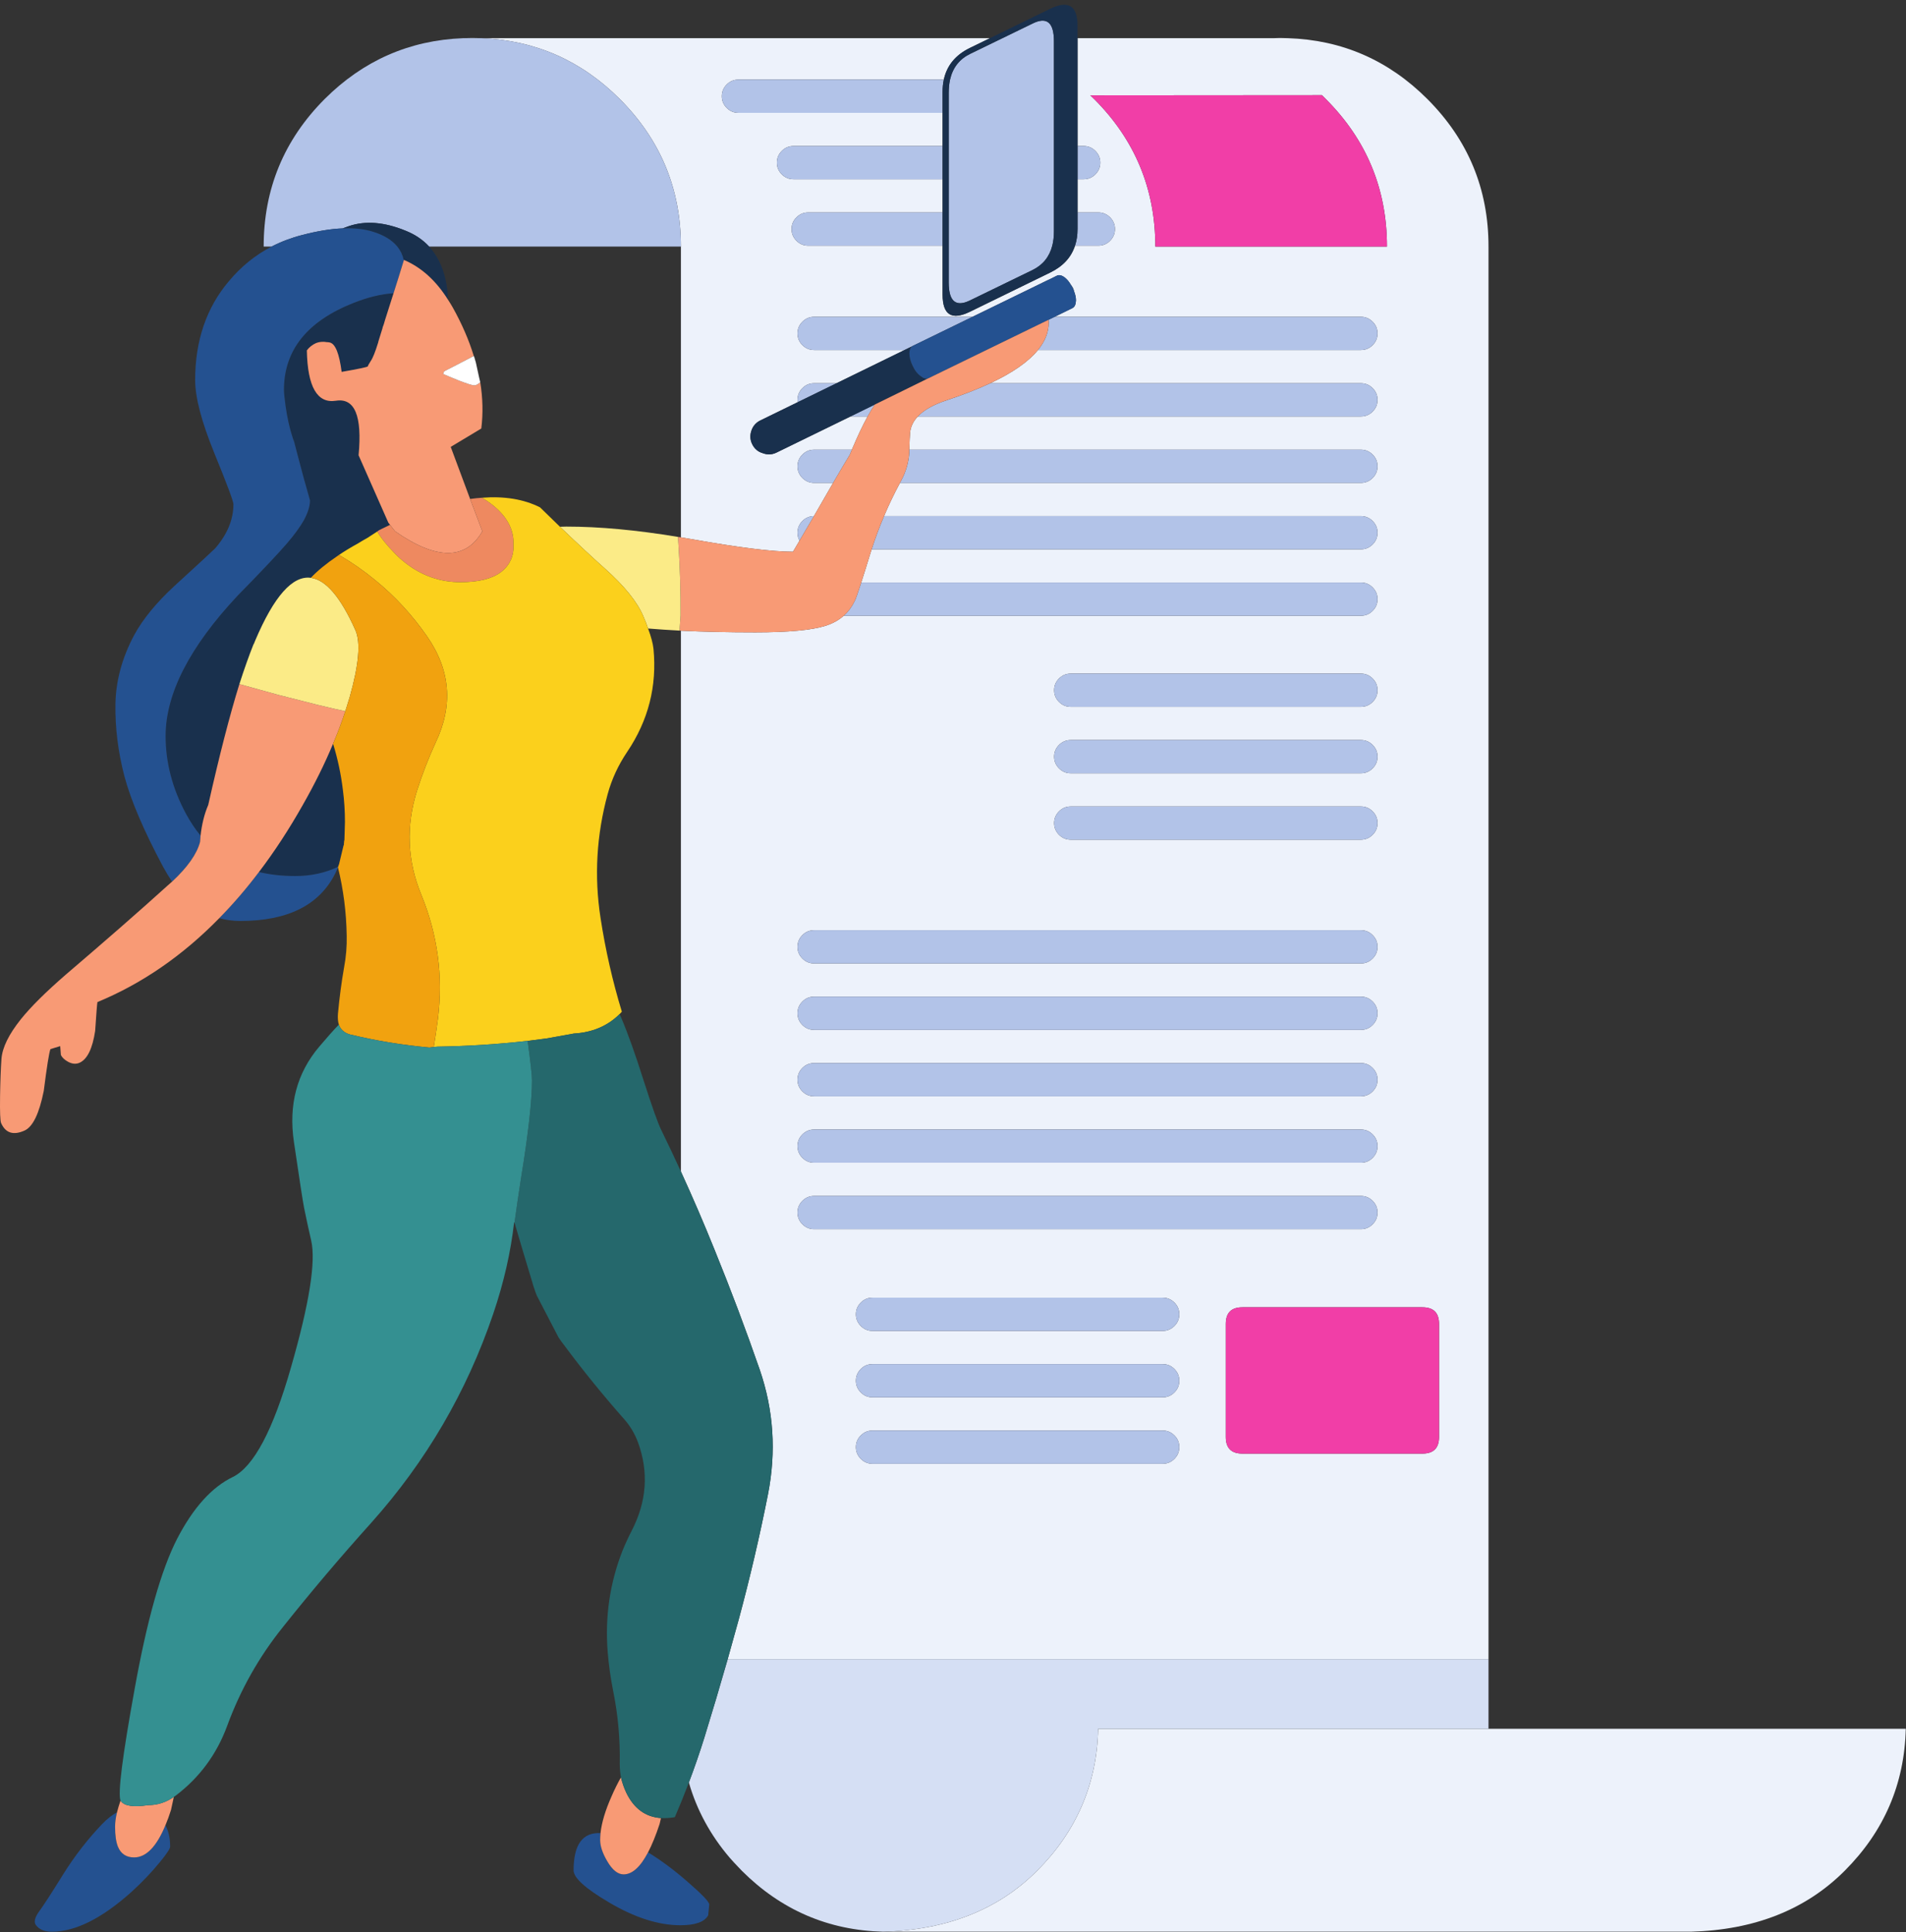
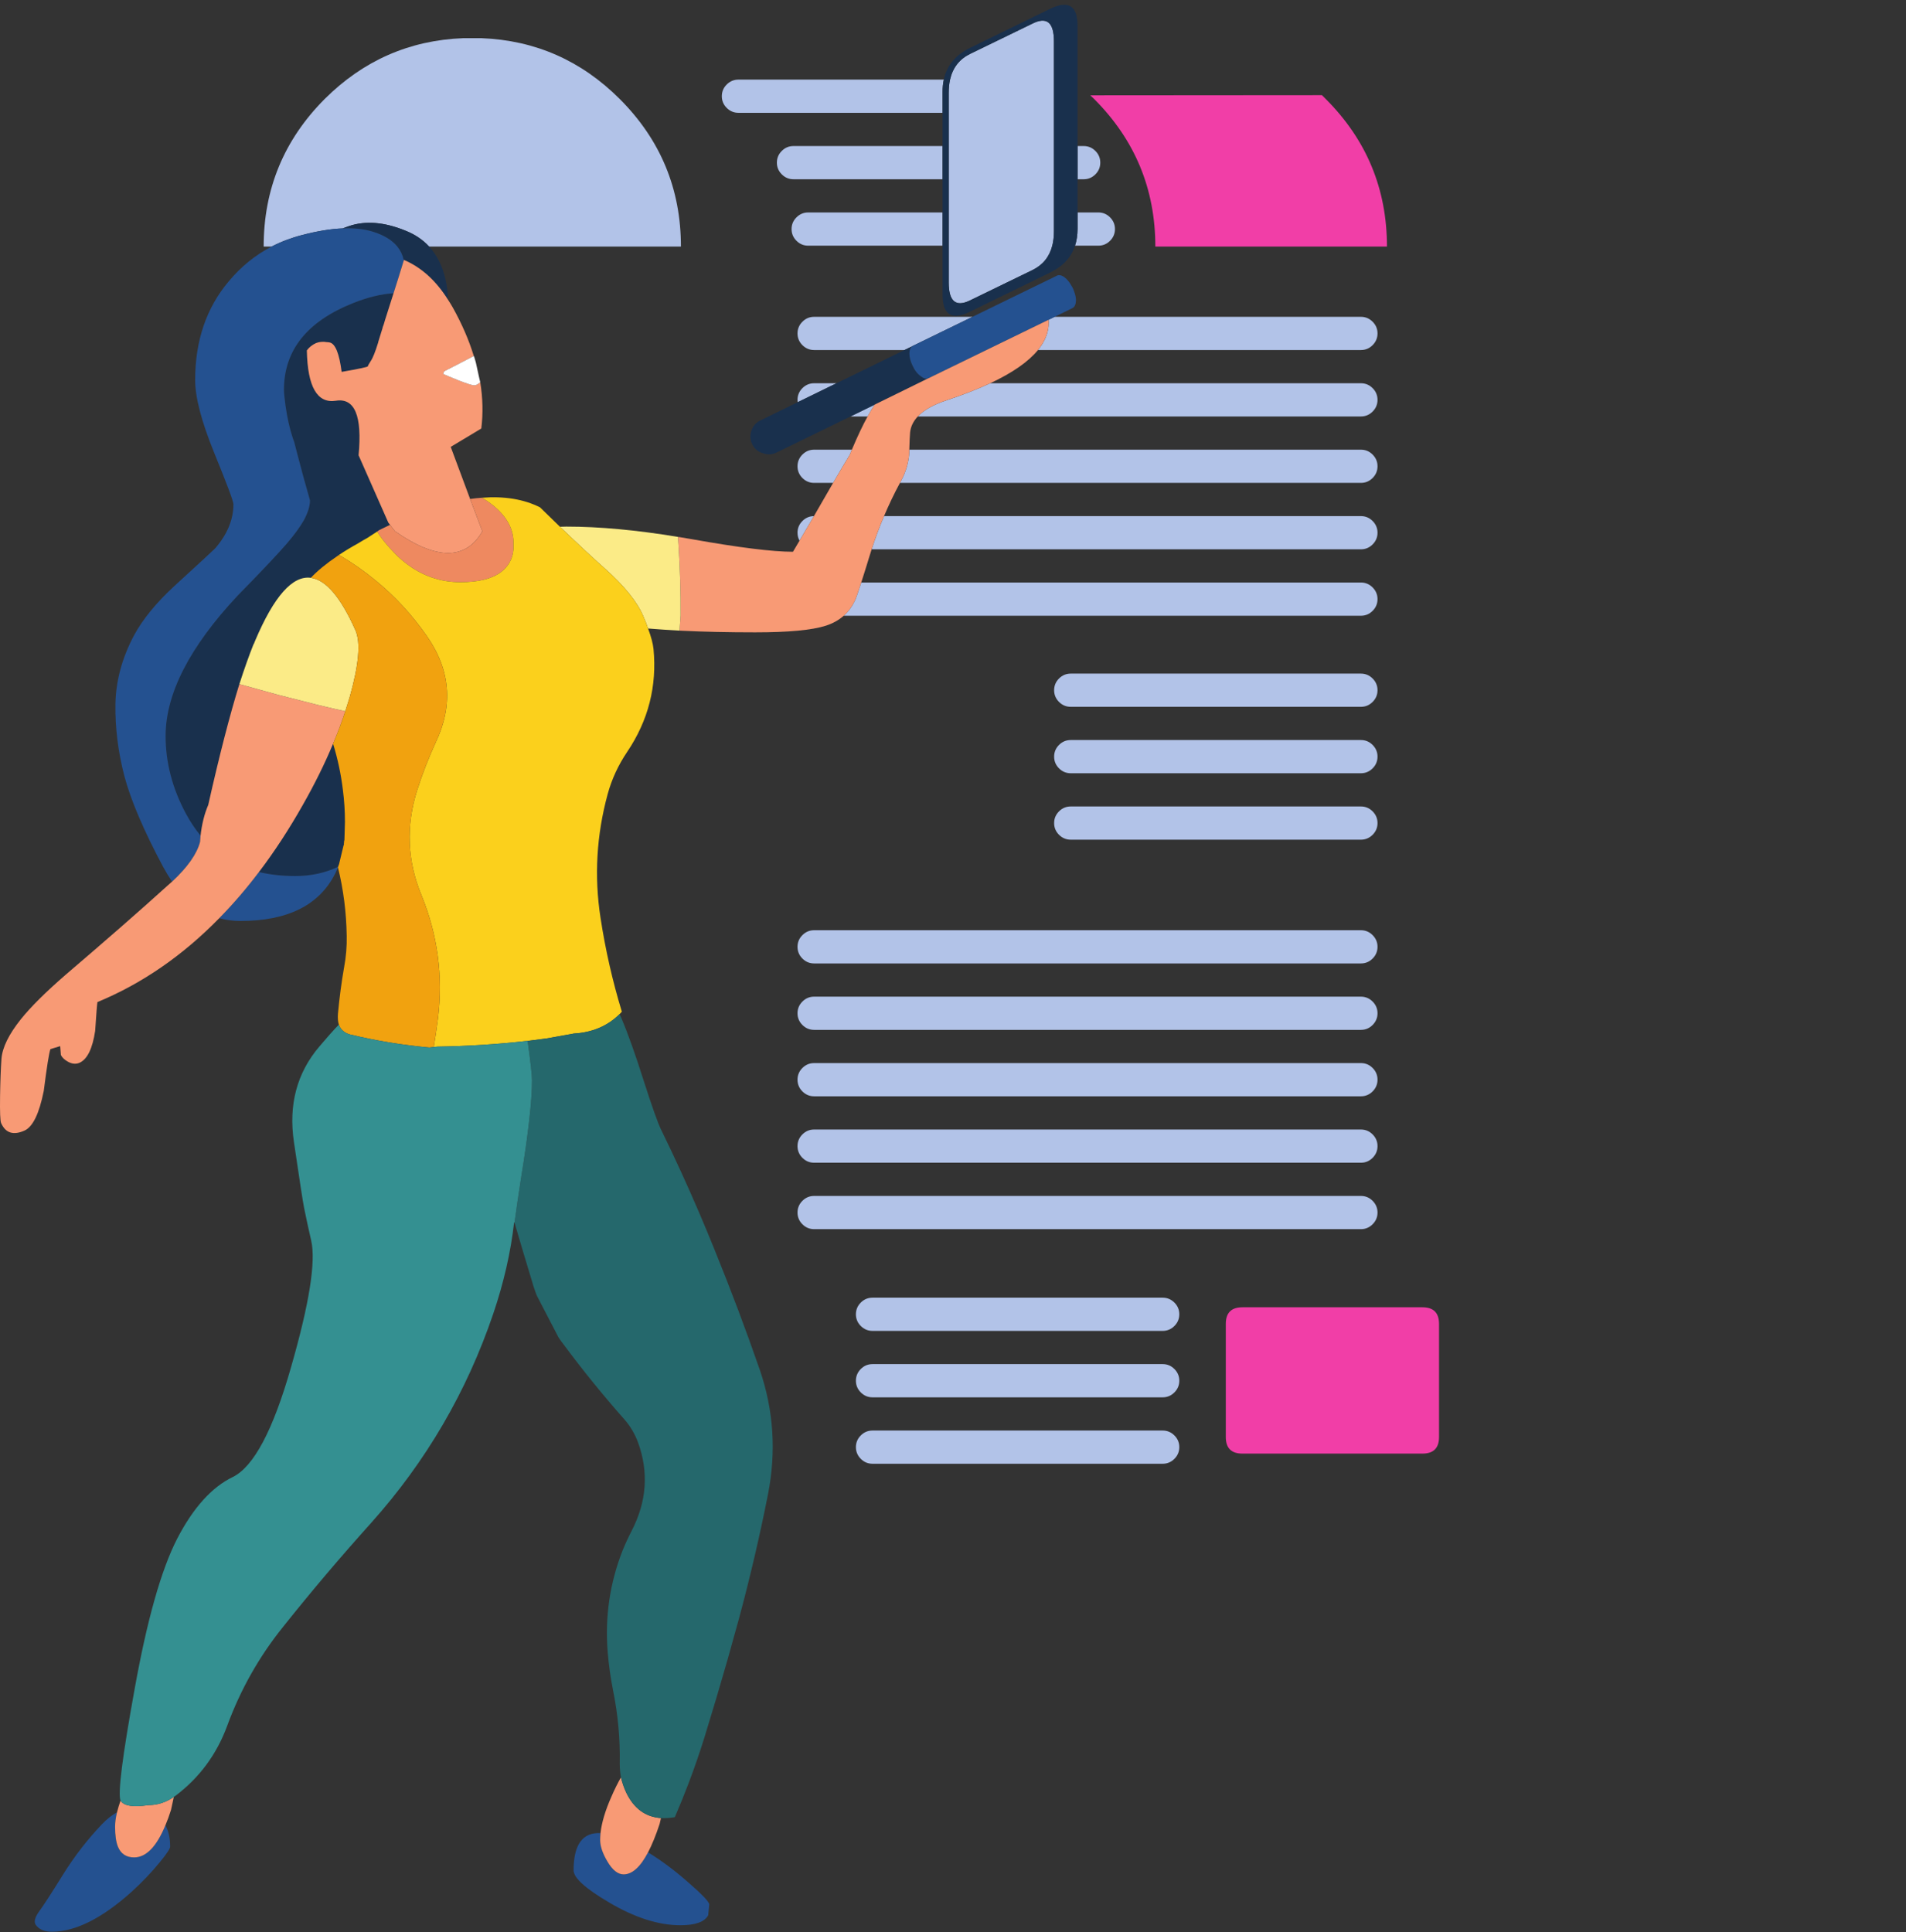
<svg xmlns="http://www.w3.org/2000/svg" height="447.6" preserveAspectRatio="xMidYMid meet" version="1.0" viewBox="-0.0 -1.1 441.6 447.6" width="441.6" zoomAndPan="magnify">
  <rect x="-0.0" y="-1.1" width="441.6" height="447.6" fill="#333333" stroke="none" />
  <defs>
    <clipPath id="a">
      <path d="M 111 7 L 441.551 7 L 441.551 446.441 L 111 446.441 Z M 111 7" />
    </clipPath>
    <clipPath id="b">
      <path d="M 107 7 L 345 7 L 345 446.441 L 107 446.441 Z M 107 7" />
    </clipPath>
    <clipPath id="c">
      <path d="M 8 51 L 250 51 L 250 446.441 L 8 446.441 Z M 8 51" />
    </clipPath>
  </defs>
  <g>
    <g clip-path="url(#a)">
-       <path d="M 199.438 331.461 C 198.684 332.215 198.305 333.121 198.305 334.176 C 198.305 335.227 198.684 336.133 199.438 336.887 C 200.195 337.645 201.098 338.023 202.152 338.023 L 269.383 338.023 C 270.434 338.023 271.34 337.645 272.094 336.887 C 272.852 336.133 273.23 335.227 273.23 334.176 C 273.23 333.121 272.852 332.215 272.094 331.461 C 271.34 330.703 270.434 330.328 269.383 330.328 L 202.152 330.328 C 201.098 330.328 200.195 330.703 199.438 331.461 Z M 199.438 316.07 C 198.684 316.828 198.305 317.73 198.305 318.785 C 198.305 319.84 198.684 320.742 199.438 321.496 C 200.195 322.254 201.098 322.633 202.152 322.633 L 269.383 322.633 C 270.434 322.633 271.34 322.254 272.094 321.496 C 272.852 320.742 273.23 319.84 273.23 318.785 C 273.23 317.73 272.852 316.828 272.094 316.07 C 271.34 315.312 270.434 314.938 269.383 314.938 L 202.152 314.938 C 201.098 314.938 200.195 315.312 199.438 316.07 Z M 199.438 300.68 C 198.684 301.438 198.305 302.34 198.305 303.395 C 198.305 304.445 198.684 305.352 199.438 306.105 C 200.195 306.863 201.098 307.242 202.152 307.242 L 269.383 307.242 C 270.434 307.242 271.34 306.863 272.094 306.105 C 272.852 305.352 273.23 304.445 273.23 303.395 C 273.23 302.34 272.852 301.438 272.094 300.68 C 271.34 299.926 270.434 299.547 269.383 299.547 L 202.152 299.547 C 201.098 299.547 200.195 299.926 199.438 300.68 Z M 333.41 305.621 C 333.41 303.055 332.129 301.773 329.562 301.773 L 287.848 301.773 C 285.285 301.773 284.004 303.055 284.004 305.621 L 284.004 331.824 C 284.004 334.391 285.285 335.672 287.848 335.672 L 329.562 335.672 C 332.129 335.672 333.41 334.391 333.41 331.824 Z M 318.02 282.535 C 318.777 281.781 319.156 280.875 319.156 279.824 C 319.156 278.77 318.777 277.867 318.02 277.109 C 317.266 276.352 316.359 275.977 315.309 275.977 L 188.625 275.977 C 187.57 275.977 186.668 276.352 185.91 277.109 C 185.152 277.867 184.777 278.77 184.777 279.824 C 184.777 280.875 185.152 281.781 185.91 282.535 C 186.668 283.293 187.57 283.672 188.625 283.672 L 315.309 283.672 C 316.359 283.672 317.266 283.293 318.02 282.535 Z M 318.02 267.148 C 318.777 266.391 319.156 265.484 319.156 264.434 C 319.156 263.379 318.777 262.477 318.02 261.719 C 317.266 260.965 316.359 260.586 315.309 260.586 L 188.625 260.586 C 187.57 260.586 186.668 260.965 185.91 261.719 C 185.152 262.477 184.777 263.379 184.777 264.434 C 184.777 265.484 185.152 266.391 185.91 267.148 C 186.668 267.902 187.57 268.281 188.625 268.281 L 315.309 268.281 C 316.359 268.281 317.266 267.902 318.02 267.148 Z M 315.309 229.805 L 188.625 229.805 C 187.57 229.805 186.668 230.184 185.91 230.941 C 185.152 231.695 184.777 232.602 184.777 233.652 C 184.777 234.707 185.152 235.609 185.91 236.367 C 186.668 237.121 187.57 237.5 188.625 237.5 L 315.309 237.5 C 316.359 237.5 317.266 237.121 318.02 236.367 C 318.777 235.609 319.156 234.707 319.156 233.652 C 319.156 232.602 318.777 231.695 318.02 230.941 C 317.266 230.184 316.359 229.805 315.309 229.805 Z M 318.02 251.758 C 318.777 251 319.156 250.098 319.156 249.043 C 319.156 247.988 318.777 247.086 318.02 246.328 C 317.266 245.574 316.359 245.195 315.309 245.195 L 188.625 245.195 C 187.57 245.195 186.668 245.574 185.91 246.328 C 185.152 247.086 184.777 247.988 184.777 249.043 C 184.777 250.098 185.152 251 185.91 251.758 C 186.668 252.512 187.57 252.891 188.625 252.891 L 315.309 252.891 C 316.359 252.891 317.266 252.512 318.02 251.758 Z M 204.621 446.441 C 219.391 446.035 231.27 441.336 240.262 432.344 C 249.414 423.191 254.141 412.219 254.438 399.422 L 441.547 399.422 C 441.25 412.219 436.523 423.191 427.371 432.344 C 418.379 441.336 406.5 446.035 391.73 446.441 Z M 244.23 189.59 C 244.23 190.641 244.609 191.547 245.363 192.305 C 246.121 193.059 247.023 193.438 248.078 193.438 L 315.309 193.438 C 316.359 193.438 317.266 193.059 318.02 192.305 C 318.777 191.547 319.156 190.641 319.156 189.59 C 319.156 188.535 318.777 187.633 318.02 186.875 C 317.266 186.117 316.359 185.742 315.309 185.742 L 248.078 185.742 C 247.023 185.742 246.121 186.117 245.363 186.875 C 244.609 187.633 244.23 188.535 244.23 189.59 Z M 245.363 156.098 C 244.609 156.852 244.23 157.758 244.23 158.809 C 244.23 159.863 244.609 160.766 245.363 161.523 C 246.121 162.277 247.023 162.656 248.078 162.656 L 315.309 162.656 C 316.359 162.656 317.266 162.277 318.02 161.523 C 318.777 160.766 319.156 159.863 319.156 158.809 C 319.156 157.758 318.777 156.852 318.02 156.098 C 317.266 155.34 316.359 154.961 315.309 154.961 L 248.078 154.961 C 247.023 154.961 246.121 155.34 245.363 156.098 Z M 244.23 174.199 C 244.23 175.254 244.609 176.156 245.363 176.914 C 246.121 177.668 247.023 178.047 248.078 178.047 L 315.309 178.047 C 316.359 178.047 317.266 177.668 318.02 176.914 C 318.777 176.156 319.156 175.254 319.156 174.199 C 319.156 173.145 318.777 172.242 318.02 171.484 C 317.266 170.73 316.359 170.352 315.309 170.352 L 248.078 170.352 C 247.023 170.352 246.121 170.73 245.363 171.484 C 244.609 172.242 244.23 173.145 244.23 174.199 Z M 185.91 215.551 C 185.152 216.305 184.777 217.211 184.777 218.262 C 184.777 219.316 185.152 220.223 185.91 220.977 C 186.668 221.734 187.57 222.109 188.625 222.109 L 315.309 222.109 C 316.359 222.109 317.266 221.734 318.02 220.977 C 318.777 220.223 319.156 219.316 319.156 218.262 C 319.156 217.211 318.777 216.305 318.02 215.551 C 317.266 214.793 316.359 214.414 315.309 214.414 L 188.625 214.414 C 187.57 214.414 186.668 214.793 185.91 215.551 Z M 306.277 20.949 L 252.613 20.988 C 252.91 21.258 253.207 21.543 253.504 21.84 C 262.953 31.289 267.68 42.684 267.68 56.02 L 321.344 56.02 C 321.344 42.684 316.617 31.289 307.168 21.84 C 306.871 21.543 306.574 21.246 306.277 20.949 Z M 344.871 383.301 L 168.598 383.301 C 169.488 380.16 170.359 377.027 171.211 373.906 C 173.773 364.398 176.016 354.801 177.934 345.109 C 179.875 335.227 179.242 325.602 176.027 316.23 C 172.816 306.973 169.332 297.723 165.578 288.488 C 163.109 282.359 160.504 276.305 157.762 270.324 L 157.762 145.02 C 163.02 145.277 168.758 145.402 174.977 145.402 C 182.672 145.402 188.125 144.891 191.336 143.863 C 192.957 143.34 194.344 142.57 195.488 141.555 L 315.309 141.555 C 316.359 141.555 317.266 141.18 318.02 140.422 C 318.777 139.668 319.156 138.762 319.156 137.711 C 319.156 136.656 318.777 135.754 318.02 134.996 C 317.266 134.238 316.359 133.859 315.309 133.859 L 199.539 133.859 C 200.082 132.191 200.75 130.059 201.543 127.465 C 201.676 127.027 201.812 126.598 201.949 126.164 L 315.309 126.164 C 316.359 126.164 317.266 125.789 318.02 125.031 C 318.777 124.277 319.156 123.371 319.156 122.32 C 319.156 121.266 318.777 120.363 318.02 119.605 C 317.266 118.848 316.359 118.473 315.309 118.473 L 204.824 118.473 C 205.934 115.848 207.16 113.281 208.512 110.777 L 315.309 110.777 C 316.359 110.777 317.266 110.398 318.02 109.645 C 318.777 108.887 319.156 107.984 319.156 106.93 C 319.156 105.875 318.777 104.973 318.02 104.215 C 317.266 103.461 316.359 103.082 315.309 103.082 L 210.676 103.082 C 210.727 101.273 210.789 99.934 210.859 99.07 C 211.008 97.715 211.602 96.484 212.641 95.387 L 315.309 95.387 C 316.359 95.387 317.266 95.008 318.02 94.254 C 318.777 93.496 319.156 92.594 319.156 91.539 C 319.156 90.484 318.777 89.582 318.02 88.824 C 317.266 88.07 316.359 87.691 315.309 87.691 L 229.43 87.691 C 234.586 85.273 238.27 82.707 240.484 79.996 L 315.309 79.996 C 316.359 79.996 317.266 79.617 318.02 78.863 C 318.777 78.105 319.156 77.203 319.156 76.148 C 319.156 75.098 318.777 74.191 318.02 73.438 C 317.266 72.68 316.359 72.301 315.309 72.301 L 244.352 72.301 L 248.484 70.277 C 248.996 70.008 249.266 69.414 249.293 68.496 C 249.293 67.848 249.145 67.145 248.848 66.387 C 248.793 66.117 248.699 65.848 248.562 65.578 C 248.43 65.336 248.281 65.105 248.117 64.891 C 247.715 64.188 247.242 63.621 246.699 63.188 C 245.973 62.648 245.352 62.516 244.84 62.785 L 243.055 63.676 L 243.016 63.676 L 225.316 72.301 L 188.625 72.301 C 187.57 72.301 186.668 72.68 185.91 73.438 C 185.152 74.191 184.777 75.098 184.777 76.148 C 184.777 77.203 185.152 78.105 185.91 78.863 C 186.668 79.617 187.57 79.996 188.625 79.996 L 209.562 79.996 L 193.809 87.691 L 188.625 87.691 C 187.57 87.691 186.668 88.07 185.91 88.824 C 185.152 89.582 184.777 90.484 184.777 91.539 C 184.777 91.727 184.789 91.906 184.816 92.086 L 176.23 96.277 C 175.203 96.762 174.504 97.531 174.125 98.586 C 173.719 99.719 173.773 100.801 174.285 101.824 C 174.801 102.879 175.609 103.566 176.719 103.891 C 177.797 104.297 178.852 104.258 179.875 103.77 L 197.047 95.387 L 201.016 95.387 C 199.867 97.465 198.652 100.031 197.371 103.082 L 188.625 103.082 C 187.57 103.082 186.668 103.461 185.91 104.215 C 185.152 104.973 184.777 105.875 184.777 106.93 C 184.777 107.984 185.152 108.887 185.91 109.645 C 186.668 110.398 187.57 110.777 188.625 110.777 L 193.02 110.777 C 191.762 112.941 190.297 115.48 188.625 118.391 C 188.609 118.418 188.594 118.445 188.582 118.473 C 187.547 118.484 186.656 118.859 185.91 119.605 C 185.152 120.363 184.777 121.266 184.777 122.32 C 184.777 122.996 184.934 123.613 185.242 124.16 C 184.246 125.875 183.738 126.734 183.723 126.734 C 179 126.734 171.184 125.762 160.273 123.816 C 159.445 123.668 158.609 123.527 157.762 123.391 L 157.762 56.02 C 157.762 42.684 153.039 31.289 143.59 21.84 C 134.68 12.93 124 8.23 111.555 7.746 L 229.367 7.746 L 224.711 10.012 C 221.387 11.633 219.375 14.074 218.676 17.344 L 171.086 17.344 C 170.035 17.344 169.129 17.723 168.375 18.477 C 167.617 19.234 167.238 20.137 167.238 21.191 C 167.238 22.242 167.617 23.148 168.375 23.902 C 169.129 24.66 170.035 25.039 171.086 25.039 L 218.391 25.039 L 218.391 32.734 L 183.844 32.734 C 182.793 32.734 181.887 33.109 181.133 33.867 C 180.375 34.621 179.996 35.527 179.996 36.582 C 179.996 37.633 180.375 38.539 181.133 39.293 C 181.887 40.051 182.793 40.43 183.844 40.43 L 218.391 40.43 L 218.391 48.121 L 187.246 48.121 C 186.195 48.121 185.289 48.504 184.535 49.258 C 183.777 50.012 183.398 50.918 183.398 51.973 C 183.398 53.023 183.777 53.93 184.535 54.684 C 185.289 55.441 186.195 55.816 187.246 55.816 L 218.391 55.816 L 218.391 67.156 C 218.391 71.855 220.496 73.18 224.711 71.129 L 243.301 62.055 C 246.262 60.621 248.184 58.543 249.07 55.816 L 254.477 55.816 C 255.531 55.816 256.434 55.441 257.191 54.684 C 257.945 53.93 258.324 53.023 258.324 51.973 C 258.324 50.918 257.945 50.012 257.191 49.258 C 256.434 48.504 255.531 48.121 254.477 48.121 L 249.656 48.121 L 249.656 40.43 L 251.074 40.43 C 252.129 40.43 253.031 40.051 253.789 39.293 C 254.547 38.539 254.922 37.633 254.922 36.582 C 254.922 35.527 254.547 34.621 253.789 33.867 C 253.031 33.109 252.129 32.734 251.074 32.734 L 249.656 32.734 L 249.656 7.746 L 295.059 7.746 C 295.543 7.719 296.043 7.703 296.559 7.703 C 297.18 7.703 297.785 7.719 298.379 7.746 C 310.934 8.148 321.707 12.848 330.699 21.84 C 340.148 31.289 344.871 42.684 344.871 56.02 L 344.871 383.301" fill="#edf2fb" fill-rule="evenodd" />
-     </g>
+       </g>
    <g>
      <path d="M 333.41 305.621 L 333.41 331.824 C 333.41 334.391 332.129 335.672 329.562 335.672 L 287.848 335.672 C 285.285 335.672 284.004 334.391 284.004 331.824 L 284.004 305.621 C 284.004 303.055 285.285 301.773 287.848 301.773 L 329.562 301.773 C 332.129 301.773 333.41 303.055 333.41 305.621 Z M 306.277 20.949 C 306.574 21.246 306.871 21.543 307.168 21.84 C 316.617 31.289 321.344 42.684 321.344 56.02 L 267.68 56.02 C 267.68 42.684 262.953 31.289 253.504 21.84 C 253.207 21.543 252.91 21.258 252.613 20.988 L 306.277 20.949" fill="#f13ea7" fill-rule="evenodd" />
    </g>
    <g>
      <path d="M 199.438 300.68 C 200.195 299.926 201.098 299.547 202.152 299.547 L 269.383 299.547 C 270.434 299.547 271.34 299.926 272.094 300.68 C 272.852 301.438 273.23 302.34 273.23 303.395 C 273.23 304.445 272.852 305.352 272.094 306.105 C 271.34 306.863 270.434 307.242 269.383 307.242 L 202.152 307.242 C 201.098 307.242 200.195 306.863 199.438 306.105 C 198.684 305.352 198.305 304.445 198.305 303.395 C 198.305 302.34 198.684 301.438 199.438 300.68 Z M 199.438 316.07 C 200.195 315.312 201.098 314.938 202.152 314.938 L 269.383 314.938 C 270.434 314.938 271.34 315.312 272.094 316.07 C 272.852 316.828 273.23 317.73 273.23 318.785 C 273.23 319.84 272.852 320.742 272.094 321.496 C 271.34 322.254 270.434 322.633 269.383 322.633 L 202.152 322.633 C 201.098 322.633 200.195 322.254 199.438 321.496 C 198.684 320.742 198.305 319.84 198.305 318.785 C 198.305 317.73 198.684 316.828 199.438 316.07 Z M 199.438 331.461 C 200.195 330.703 201.098 330.328 202.152 330.328 L 269.383 330.328 C 270.434 330.328 271.34 330.703 272.094 331.461 C 272.852 332.215 273.23 333.121 273.23 334.176 C 273.23 335.227 272.852 336.133 272.094 336.887 C 271.34 337.645 270.434 338.023 269.383 338.023 L 202.152 338.023 C 201.098 338.023 200.195 337.645 199.438 336.887 C 198.684 336.133 198.305 335.227 198.305 334.176 C 198.305 333.121 198.684 332.215 199.438 331.461 Z M 318.02 251.758 C 317.266 252.512 316.359 252.891 315.309 252.891 L 188.625 252.891 C 187.57 252.891 186.668 252.512 185.91 251.758 C 185.152 251 184.777 250.098 184.777 249.043 C 184.777 247.988 185.152 247.086 185.91 246.328 C 186.668 245.574 187.57 245.195 188.625 245.195 L 315.309 245.195 C 316.359 245.195 317.266 245.574 318.02 246.328 C 318.777 247.086 319.156 247.988 319.156 249.043 C 319.156 250.098 318.777 251 318.02 251.758 Z M 315.309 229.805 C 316.359 229.805 317.266 230.184 318.02 230.941 C 318.777 231.695 319.156 232.602 319.156 233.652 C 319.156 234.707 318.777 235.609 318.02 236.367 C 317.266 237.121 316.359 237.5 315.309 237.5 L 188.625 237.5 C 187.57 237.5 186.668 237.121 185.91 236.367 C 185.152 235.609 184.777 234.707 184.777 233.652 C 184.777 232.602 185.152 231.695 185.91 230.941 C 186.668 230.184 187.57 229.805 188.625 229.805 Z M 318.02 267.148 C 317.266 267.902 316.359 268.281 315.309 268.281 L 188.625 268.281 C 187.57 268.281 186.668 267.902 185.91 267.148 C 185.152 266.391 184.777 265.484 184.777 264.434 C 184.777 263.379 185.152 262.477 185.91 261.719 C 186.668 260.965 187.57 260.586 188.625 260.586 L 315.309 260.586 C 316.359 260.586 317.266 260.965 318.02 261.719 C 318.777 262.477 319.156 263.379 319.156 264.434 C 319.156 265.484 318.777 266.391 318.02 267.148 Z M 318.02 282.535 C 317.266 283.293 316.359 283.672 315.309 283.672 L 188.625 283.672 C 187.57 283.672 186.668 283.293 185.91 282.535 C 185.152 281.781 184.777 280.875 184.777 279.824 C 184.777 278.77 185.152 277.867 185.91 277.109 C 186.668 276.352 187.57 275.977 188.625 275.977 L 315.309 275.977 C 316.359 275.977 317.266 276.352 318.02 277.109 C 318.777 277.867 319.156 278.77 319.156 279.824 C 319.156 280.875 318.777 281.781 318.02 282.535 Z M 185.91 215.551 C 186.668 214.793 187.57 214.414 188.625 214.414 L 315.309 214.414 C 316.359 214.414 317.266 214.793 318.02 215.551 C 318.777 216.305 319.156 217.211 319.156 218.262 C 319.156 219.316 318.777 220.223 318.02 220.977 C 317.266 221.734 316.359 222.109 315.309 222.109 L 188.625 222.109 C 187.57 222.109 186.668 221.734 185.91 220.977 C 185.152 220.223 184.777 219.316 184.777 218.262 C 184.777 217.211 185.152 216.305 185.91 215.551 Z M 244.23 174.199 C 244.23 173.145 244.609 172.242 245.363 171.484 C 246.121 170.73 247.023 170.352 248.078 170.352 L 315.309 170.352 C 316.359 170.352 317.266 170.73 318.02 171.484 C 318.777 172.242 319.156 173.145 319.156 174.199 C 319.156 175.254 318.777 176.156 318.02 176.914 C 317.266 177.668 316.359 178.047 315.309 178.047 L 248.078 178.047 C 247.023 178.047 246.121 177.668 245.363 176.914 C 244.609 176.156 244.23 175.254 244.23 174.199 Z M 245.363 156.098 C 246.121 155.34 247.023 154.961 248.078 154.961 L 315.309 154.961 C 316.359 154.961 317.266 155.34 318.02 156.098 C 318.777 156.852 319.156 157.758 319.156 158.809 C 319.156 159.863 318.777 160.766 318.02 161.523 C 317.266 162.277 316.359 162.656 315.309 162.656 L 248.078 162.656 C 247.023 162.656 246.121 162.277 245.363 161.523 C 244.609 160.766 244.23 159.863 244.23 158.809 C 244.23 157.758 244.609 156.852 245.363 156.098 Z M 244.23 189.59 C 244.23 188.535 244.609 187.633 245.363 186.875 C 246.121 186.117 247.023 185.742 248.078 185.742 L 315.309 185.742 C 316.359 185.742 317.266 186.117 318.02 186.875 C 318.777 187.633 319.156 188.535 319.156 189.59 C 319.156 190.641 318.777 191.547 318.02 192.305 C 317.266 193.059 316.359 193.438 315.309 193.438 L 248.078 193.438 C 247.023 193.438 246.121 193.059 245.363 192.305 C 244.609 191.547 244.23 190.641 244.23 189.59 Z M 244.172 7.746 C 244.184 7.977 244.188 8.219 244.188 8.473 L 244.188 52.457 C 244.188 53.688 244.062 54.805 243.805 55.816 C 243.137 58.406 241.617 60.281 239.25 61.449 L 224.75 68.496 C 221.457 70.113 219.809 68.738 219.809 64.363 L 219.809 20.383 C 219.809 19.281 219.91 18.27 220.113 17.344 C 220.738 14.59 222.285 12.602 224.75 11.391 L 239.25 4.344 C 242.352 2.816 243.992 3.949 244.172 7.746 Z M 201.949 126.164 C 202.801 123.547 203.758 120.984 204.824 118.473 L 315.309 118.473 C 316.359 118.473 317.266 118.848 318.02 119.605 C 318.777 120.363 319.156 121.266 319.156 122.32 C 319.156 123.371 318.777 124.277 318.02 125.031 C 317.266 125.789 316.359 126.164 315.309 126.164 Z M 210.676 103.082 L 315.309 103.082 C 316.359 103.082 317.266 103.461 318.02 104.215 C 318.777 104.973 319.156 105.875 319.156 106.93 C 319.156 107.984 318.777 108.887 318.02 109.645 C 317.266 110.398 316.359 110.777 315.309 110.777 L 208.512 110.777 C 208.613 110.574 208.723 110.371 208.832 110.168 C 209.859 108.254 210.469 106.188 210.656 103.973 C 210.664 103.664 210.672 103.367 210.676 103.082 Z M 212.641 95.387 C 214.055 93.887 216.293 92.633 219.363 91.621 C 223.18 90.355 226.535 89.047 229.43 87.691 L 315.309 87.691 C 316.359 87.691 317.266 88.07 318.02 88.824 C 318.777 89.582 319.156 90.484 319.156 91.539 C 319.156 92.594 318.777 93.496 318.02 94.254 C 317.266 95.008 316.359 95.387 315.309 95.387 Z M 240.484 79.996 C 242.145 77.961 242.977 75.84 242.977 73.637 C 242.977 73.395 242.961 73.18 242.934 72.988 L 244.352 72.301 L 315.309 72.301 C 316.359 72.301 317.266 72.68 318.02 73.438 C 318.777 74.191 319.156 75.098 319.156 76.148 C 319.156 77.203 318.777 78.105 318.02 78.863 C 317.266 79.617 316.359 79.996 315.309 79.996 Z M 225.316 72.301 L 211.508 79.023 C 211.426 79.051 211.359 79.094 211.305 79.145 L 209.562 79.996 L 188.625 79.996 C 187.57 79.996 186.668 79.617 185.91 78.863 C 185.152 78.105 184.777 77.203 184.777 76.148 C 184.777 75.098 185.152 74.191 185.91 73.438 C 186.668 72.68 187.57 72.301 188.625 72.301 Z M 193.809 87.691 L 184.816 92.086 C 184.789 91.906 184.777 91.727 184.777 91.539 C 184.777 90.484 185.152 89.582 185.91 88.824 C 186.668 88.07 187.57 87.691 188.625 87.691 Z M 202.676 92.633 C 202.137 93.43 201.586 94.348 201.016 95.387 L 197.047 95.387 Z M 193.02 110.777 L 188.625 110.777 C 187.57 110.777 186.668 110.398 185.91 109.645 C 185.152 108.887 184.777 107.984 184.777 106.93 C 184.777 105.875 185.152 104.973 185.91 104.215 C 186.668 103.461 187.57 103.082 188.625 103.082 L 197.371 103.082 C 197.211 103.465 197.051 103.855 196.887 104.258 C 195.941 105.809 194.652 107.98 193.02 110.777 Z M 195.488 141.555 C 196.512 140.648 197.34 139.539 197.98 138.234 C 198.223 137.801 198.742 136.344 199.539 133.859 L 315.309 133.859 C 316.359 133.859 317.266 134.238 318.02 134.996 C 318.777 135.754 319.156 136.656 319.156 137.711 C 319.156 138.762 318.777 139.668 318.02 140.422 C 317.266 141.18 316.359 141.555 315.309 141.555 Z M 185.242 124.16 C 184.934 123.613 184.777 122.996 184.777 122.32 C 184.777 121.266 185.152 120.363 185.91 119.605 C 186.656 118.859 187.547 118.484 188.582 118.473 C 187.156 120.91 186.043 122.809 185.242 124.16 Z M 157.762 56.02 L 99.422 56.02 C 97.957 54.434 96.129 53.203 93.934 52.336 C 89.047 50.34 84.688 49.984 80.855 51.281 C 80.367 51.445 79.883 51.621 79.395 51.809 C 76.641 51.918 73.512 52.43 70 53.348 C 67.484 53.992 65.129 54.887 62.934 56.02 L 61.09 56.02 C 61.09 42.684 65.801 31.289 75.223 21.84 C 84.16 12.93 94.852 8.23 107.301 7.746 L 111.555 7.746 C 124 8.23 134.68 12.93 143.59 21.84 C 153.039 31.289 157.762 42.684 157.762 56.02 Z M 218.676 17.344 C 218.484 18.215 218.391 19.148 218.391 20.137 L 218.391 25.039 L 171.086 25.039 C 170.035 25.039 169.129 24.66 168.375 23.902 C 167.617 23.148 167.238 22.242 167.238 21.191 C 167.238 20.137 167.617 19.234 168.375 18.477 C 169.129 17.723 170.035 17.344 171.086 17.344 Z M 218.391 40.43 L 183.844 40.43 C 182.793 40.43 181.887 40.051 181.133 39.293 C 180.375 38.539 179.996 37.633 179.996 36.582 C 179.996 35.527 180.375 34.621 181.133 33.867 C 181.887 33.109 182.793 32.734 183.844 32.734 L 218.391 32.734 Z M 218.391 48.121 L 218.391 55.816 L 187.246 55.816 C 186.195 55.816 185.289 55.441 184.535 54.684 C 183.777 53.93 183.398 53.023 183.398 51.973 C 183.398 50.918 183.777 50.012 184.535 49.258 C 185.289 48.504 186.195 48.121 187.246 48.121 Z M 249.07 55.816 C 249.461 54.645 249.656 53.348 249.656 51.93 L 249.656 48.121 L 254.477 48.121 C 255.531 48.121 256.434 48.504 257.191 49.258 C 257.945 50.012 258.324 50.918 258.324 51.973 C 258.324 53.023 257.945 53.93 257.191 54.684 C 256.434 55.441 255.531 55.816 254.477 55.816 Z M 249.656 32.734 L 251.074 32.734 C 252.129 32.734 253.031 33.109 253.789 33.867 C 254.547 34.621 254.922 35.527 254.922 36.582 C 254.922 37.633 254.547 38.539 253.789 39.293 C 253.031 40.051 252.129 40.43 251.074 40.43 L 249.656 40.43 L 249.656 32.734" fill="#b2c3e8" fill-rule="evenodd" />
    </g>
    <g clip-path="url(#b)">
-       <path d="M 111.555 7.746 L 107.301 7.746 C 108.004 7.719 108.719 7.703 109.445 7.703 C 110.148 7.703 110.852 7.719 111.555 7.746 Z M 159.605 411.871 C 160.906 408.438 162.102 404.977 163.191 401.484 C 165.074 395.395 166.875 389.332 168.598 383.301 L 344.871 383.301 L 344.871 399.422 L 254.438 399.422 C 254.141 412.219 249.414 423.191 240.262 432.344 C 231.27 441.336 219.391 446.035 204.621 446.441 C 191.906 446.113 180.996 441.418 171.898 432.344 C 171.629 432.074 171.371 431.805 171.129 431.535 C 170.426 430.809 169.75 430.078 169.105 429.348 C 164.598 424.074 161.43 418.25 159.605 411.871" fill="#d5dff4" fill-rule="evenodd" />
-     </g>
+       </g>
    <g>
      <path d="M 59.996 200.93 C 63.59 196.203 66.977 191.02 70.16 185.379 C 72.914 180.547 75.25 175.82 77.168 171.203 C 78.25 174.715 79.004 178.262 79.438 181.855 C 79.762 184.312 79.922 186.809 79.922 189.348 C 79.922 189.562 79.883 190.938 79.801 193.477 C 79.801 193.559 79.773 193.652 79.719 193.762 C 79.719 193.844 79.719 193.938 79.719 194.047 C 79.719 194.125 79.707 194.191 79.68 194.246 C 79.68 194.355 79.68 194.477 79.68 194.609 C 79.68 194.641 79.652 194.691 79.598 194.773 L 78.547 199.148 C 78.547 199.176 78.531 199.199 78.504 199.227 C 78.504 199.254 78.492 199.297 78.465 199.352 C 78.41 199.457 78.355 199.578 78.301 199.715 L 78.262 199.754 C 75.266 201.16 71.984 201.859 68.422 201.859 C 65.398 201.859 62.59 201.551 59.996 200.93 Z M 90.371 120.496 C 89.562 120.875 88.75 121.266 87.941 121.672 C 87.754 121.777 87.578 121.898 87.414 122.035 C 86.363 122.738 85.594 123.238 85.105 123.535 C 84.457 123.887 83.742 124.305 82.961 124.789 C 81.34 125.68 79.867 126.57 78.547 127.465 C 78.41 127.57 78.277 127.664 78.141 127.746 C 75.547 129.5 73.512 131.176 72.023 132.77 C 67.785 132.199 63.492 137.035 59.145 147.266 C 59.039 147.484 58.945 147.715 58.863 147.957 C 58.863 148.035 58.824 148.105 58.742 148.156 C 57.715 150.723 56.621 153.801 55.461 157.391 C 53.219 164.629 50.816 173.957 48.25 185.379 C 47.359 187.457 46.766 189.832 46.469 192.504 C 45.199 190.965 44.055 189.238 43.027 187.32 C 39.922 181.516 38.371 175.551 38.371 169.422 C 38.371 159.621 43.93 148.777 55.055 136.898 C 60.645 131.203 64.477 127.137 66.559 124.711 C 68.176 122.816 69.434 121.105 70.324 119.566 C 71.324 117.758 71.824 116.176 71.824 114.824 C 70.824 111.371 69.824 107.711 68.824 103.852 C 68.609 102.988 68.395 102.148 68.176 101.34 C 68.098 100.988 68.016 100.637 67.934 100.285 C 67.988 100.637 68.055 100.977 68.137 101.301 C 68.055 101.004 67.961 100.719 67.852 100.449 C 67.098 98.152 66.531 95.629 66.152 92.875 C 65.91 91.094 65.789 89.879 65.789 89.23 C 65.789 80.051 71.148 73.344 81.867 69.102 C 85.188 67.777 88.293 67.023 91.18 66.836 C 90.426 69.184 89.766 71.262 89.199 73.07 C 89.117 73.395 89.023 73.719 88.914 74.043 C 88.832 74.285 88.75 74.504 88.672 74.691 C 88.645 74.879 88.59 75.082 88.508 75.301 L 87.656 78.055 C 87.656 78.133 87.645 78.203 87.617 78.258 C 86.941 80.441 86.375 81.859 85.918 82.508 C 85.484 83.184 85.254 83.602 85.227 83.762 C 85.227 83.926 83.203 84.355 79.152 85.059 C 78.613 80.848 77.707 78.578 76.441 78.258 L 75.992 78.176 C 75.914 78.176 75.844 78.176 75.793 78.176 C 74.848 78.012 73.996 78.078 73.238 78.379 C 72.348 78.781 71.633 79.348 71.094 80.078 C 71.254 88.527 73.496 92.418 77.816 91.742 C 82.191 91.039 83.945 95.254 83.082 104.379 L 89.965 119.969 C 90.102 120.133 90.234 120.309 90.371 120.496 Z M 99.422 56.02 C 101.246 57.992 102.508 60.516 103.211 63.594 C 103.562 65.078 103.766 66.672 103.816 68.371 C 101.008 63.891 97.582 60.801 93.531 59.098 C 93.277 57.945 92.785 56.922 92.051 56.02 C 90.836 54.52 88.953 53.371 86.402 52.578 C 84.406 51.957 82.07 51.699 79.395 51.809 C 79.883 51.621 80.367 51.445 80.855 51.281 C 84.688 49.984 89.047 50.34 93.934 52.336 C 96.129 53.203 97.957 54.434 99.422 56.02 Z M 244.172 7.746 C 243.992 3.949 242.352 2.816 239.25 4.344 L 224.75 11.391 C 222.285 12.602 220.738 14.59 220.113 17.344 C 219.91 18.27 219.809 19.281 219.809 20.383 L 219.809 64.363 C 219.809 68.738 221.457 70.113 224.75 68.496 L 239.25 61.449 C 241.617 60.281 243.137 58.406 243.805 55.816 C 244.062 54.805 244.188 53.688 244.188 52.457 L 244.188 8.473 C 244.188 8.219 244.184 7.977 244.172 7.746 Z M 248.848 66.387 C 248.766 66.117 248.656 65.848 248.523 65.578 C 248.391 65.336 248.254 65.105 248.117 64.891 C 248.281 65.105 248.43 65.336 248.562 65.578 C 248.699 65.848 248.793 66.117 248.848 66.387 Z M 184.816 92.086 L 193.809 87.691 L 209.562 79.996 L 211.305 79.145 C 211.062 79.336 210.895 79.617 210.797 79.996 C 210.738 80.211 210.707 80.453 210.695 80.727 C 210.695 81.672 210.953 82.656 211.465 83.684 C 211.684 84.141 211.91 84.547 212.156 84.898 C 212.508 85.355 212.883 85.734 213.289 86.031 C 213.988 86.602 214.59 86.77 215.09 86.535 L 202.676 92.633 L 197.047 95.387 L 179.875 103.77 C 178.852 104.258 177.797 104.297 176.719 103.891 C 175.609 103.566 174.801 102.879 174.285 101.824 C 173.773 100.801 173.719 99.719 174.125 98.586 C 174.504 97.531 175.203 96.762 176.23 96.277 Z M 218.676 17.344 C 219.375 14.074 221.387 11.633 224.711 10.012 L 229.367 7.746 L 243.301 0.941 C 247.539 -1.109 249.656 0.211 249.656 4.91 L 249.656 51.93 C 249.656 53.348 249.461 54.645 249.07 55.816 C 248.184 58.543 246.262 60.621 243.301 62.055 L 224.711 71.129 C 220.496 73.18 218.391 71.855 218.391 67.156 L 218.391 20.137 C 218.391 19.148 218.484 18.215 218.676 17.344" fill="#19304d" fill-rule="evenodd" />
    </g>
    <g clip-path="url(#c)">
      <path d="M 46.469 192.504 C 46.414 192.965 46.375 193.449 46.348 193.965 C 45.617 196.742 43.461 199.809 39.867 203.156 C 39.141 202.078 38.438 200.914 37.762 199.672 C 33.281 191.277 30.297 184.281 28.812 178.695 C 27.352 173.051 26.664 167.516 26.746 162.09 C 26.828 156.664 28.273 151.316 31.078 146.051 C 33.105 142.324 36.223 138.52 40.434 134.633 C 46.375 129.203 49.52 126.301 49.871 125.922 C 52.68 122.656 54.082 119.254 54.082 115.719 C 54.082 115.043 52.598 111.074 49.629 103.812 C 46.684 96.574 45.215 90.961 45.215 86.965 C 45.215 77.836 47.82 70.195 53.031 64.039 C 55.863 60.645 59.164 57.973 62.934 56.02 C 65.129 54.887 67.484 53.992 70 53.348 C 73.512 52.43 76.641 51.918 79.395 51.809 C 82.07 51.699 84.406 51.957 86.402 52.578 C 88.953 53.371 90.836 54.52 92.051 56.02 C 92.785 56.922 93.277 57.945 93.531 59.098 C 93.559 59.125 93.57 59.152 93.57 59.18 C 92.707 62.016 91.91 64.566 91.18 66.836 C 88.293 67.023 85.188 67.777 81.867 69.102 C 71.148 73.344 65.789 80.051 65.789 89.23 C 65.789 89.879 65.91 91.094 66.152 92.875 C 66.531 95.629 67.098 98.152 67.852 100.449 C 67.961 100.719 68.055 101.004 68.137 101.301 C 68.055 100.977 67.988 100.637 67.934 100.285 C 68.016 100.637 68.098 100.988 68.176 101.34 C 68.395 102.148 68.609 102.988 68.824 103.852 C 69.824 107.711 70.824 111.371 71.824 114.824 C 71.824 116.176 71.324 117.758 70.324 119.566 C 69.434 121.105 68.176 122.816 66.559 124.711 C 64.477 127.137 60.645 131.203 55.055 136.898 C 43.93 148.777 38.371 159.621 38.371 169.422 C 38.371 175.551 39.922 181.516 43.027 187.32 C 44.055 189.238 45.199 190.965 46.469 192.504 Z M 50.801 211.621 C 54.016 208.355 57.082 204.789 59.996 200.93 C 62.59 201.551 65.398 201.859 68.422 201.859 C 71.984 201.859 75.266 201.16 78.262 199.754 L 78.301 199.715 C 78.355 199.578 78.41 199.457 78.465 199.352 C 78.41 199.512 78.355 199.672 78.301 199.836 C 78.113 200.32 77.898 200.809 77.656 201.293 C 73.98 208.609 66.664 212.27 55.703 212.27 C 54.004 212.27 52.367 212.055 50.801 211.621 Z M 27.109 418.777 C 26.812 419.992 26.664 421.113 26.664 422.141 C 26.664 424.109 26.883 425.637 27.312 426.715 C 27.988 428.391 29.242 429.227 31.078 429.227 C 33.859 429.227 36.277 426.742 38.328 421.773 C 39.059 423.125 39.422 424.773 39.422 426.715 C 39.422 427.203 38.586 428.457 36.91 430.48 C 35.023 432.777 32.875 435.02 30.473 437.207 C 23.613 443.363 17.457 446.441 12.004 446.441 C 10.305 446.441 9.074 445.926 8.32 444.898 C 7.805 444.227 8.035 443.199 9.008 441.824 C 10.059 440.391 11.91 437.543 14.555 433.277 C 17.227 428.984 20.254 425.07 23.629 421.531 C 24.762 420.344 25.922 419.426 27.109 418.777 Z M 139.133 423.598 C 139.078 424.164 139.051 424.703 139.051 425.219 C 139.051 426.621 139.594 428.242 140.672 430.078 C 141.859 432.129 143.129 433.156 144.48 433.156 C 146.477 433.156 148.367 431.453 150.148 428.051 C 153.199 429.918 156.293 432.223 159.426 434.977 C 162.691 437.812 164.324 439.527 164.324 440.121 C 164.324 440.23 164.242 441.066 164.082 442.633 C 163.242 444.172 161.098 444.941 157.641 444.941 C 152.566 444.941 147.043 443.172 141.078 439.637 C 135.621 436.422 132.895 433.953 132.895 432.223 C 132.895 426.258 134.977 423.383 139.133 423.598 Z M 242.934 72.988 L 215.152 86.516 C 215.133 86.527 215.109 86.535 215.09 86.535 C 214.59 86.77 213.988 86.602 213.289 86.031 C 212.883 85.734 212.508 85.355 212.156 84.898 C 211.91 84.547 211.684 84.141 211.465 83.684 C 210.953 82.656 210.695 81.672 210.695 80.727 C 210.707 80.453 210.738 80.211 210.797 79.996 C 210.895 79.617 211.062 79.336 211.305 79.145 C 211.359 79.094 211.426 79.051 211.508 79.023 L 225.316 72.301 L 243.016 63.676 L 243.055 63.676 L 244.84 62.785 C 245.352 62.516 245.973 62.648 246.699 63.188 C 247.242 63.621 247.715 64.188 248.117 64.891 C 248.254 65.105 248.391 65.336 248.523 65.578 C 248.656 65.848 248.766 66.117 248.848 66.387 C 249.145 67.145 249.293 67.848 249.293 68.496 C 249.266 69.414 248.996 70.008 248.484 70.277 L 244.352 72.301 L 242.934 72.988" fill="#245190" fill-rule="evenodd" />
    </g>
    <g>
      <path d="M 108.922 114.504 L 111.754 121.996 C 107.895 128.691 101.156 128.691 91.547 121.996 C 91.141 121.508 90.75 121.008 90.371 120.496 C 90.234 120.309 90.102 120.133 89.965 119.969 L 83.082 104.379 C 83.945 95.254 82.191 91.039 77.816 91.742 C 73.496 92.418 71.254 88.527 71.094 80.078 C 71.633 79.348 72.348 78.781 73.238 78.379 C 73.996 78.078 74.848 78.012 75.793 78.176 C 75.844 78.176 75.914 78.176 75.992 78.176 L 76.441 78.258 C 77.707 78.578 78.613 80.848 79.152 85.059 C 83.203 84.355 85.227 83.926 85.227 83.762 C 85.254 83.602 85.484 83.184 85.918 82.508 C 86.375 81.859 86.941 80.441 87.617 78.258 C 87.645 78.203 87.656 78.133 87.656 78.055 L 88.508 75.301 C 88.59 75.082 88.645 74.879 88.672 74.691 C 88.75 74.504 88.832 74.285 88.914 74.043 C 89.023 73.719 89.117 73.395 89.199 73.07 C 89.766 71.262 90.426 69.184 91.18 66.836 C 91.91 64.566 92.707 62.016 93.57 59.18 C 93.57 59.152 93.559 59.125 93.531 59.098 C 97.582 60.801 101.008 63.891 103.816 68.371 C 104.195 68.941 104.559 69.535 104.91 70.156 C 107.043 73.988 108.664 77.73 109.77 81.375 C 108.555 82.02 106.262 83.211 102.887 84.938 L 102.684 85.547 C 103.277 85.816 104.508 86.328 106.367 87.086 C 108.285 87.812 109.445 88.18 109.852 88.18 C 110.285 88.18 110.758 87.934 111.27 87.449 C 111.863 91.121 111.945 94.699 111.512 98.18 L 104.426 102.434 Z M 77.168 171.203 C 75.25 175.82 72.914 180.547 70.16 185.379 C 66.977 191.02 63.59 196.203 59.996 200.93 C 57.082 204.789 54.016 208.355 50.801 211.621 C 42.297 220.316 32.891 226.797 22.574 231.062 C 22.492 231.438 22.32 233.668 22.047 237.742 C 21.426 241.848 20.227 244.305 18.445 245.113 C 17.605 245.492 16.703 245.41 15.73 244.871 C 14.949 244.438 14.406 243.926 14.109 243.332 L 13.949 241.266 L 11.68 241.957 C 11.355 242.875 10.844 246.102 10.141 251.637 C 9.086 256.898 7.605 259.965 5.688 260.828 C 3.094 261.988 1.285 261.41 0.258 259.09 C 0.043 258.629 -0.039 256.547 0.016 252.852 C 0.07 249.34 0.18 246.449 0.34 244.184 C 0.555 241.562 2.055 238.512 4.836 235.031 C 7.133 232.168 10.602 228.727 15.242 224.703 C 24.695 216.629 32.566 209.746 38.855 204.047 C 39.207 203.75 39.543 203.453 39.867 203.156 C 43.461 199.809 45.617 196.742 46.348 193.965 C 46.375 193.449 46.414 192.965 46.469 192.504 C 46.766 189.832 47.359 187.457 48.25 185.379 C 50.816 173.957 53.219 164.629 55.461 157.391 C 58.051 158.094 61.078 158.93 64.531 159.902 C 68.016 160.793 71.051 161.562 73.645 162.211 C 76.184 162.832 78.301 163.316 80.004 163.672 C 79.195 166.152 78.25 168.664 77.168 171.203 Z M 38.328 421.773 C 36.277 426.742 33.859 429.227 31.078 429.227 C 29.242 429.227 27.988 428.391 27.312 426.715 C 26.883 425.637 26.664 424.109 26.664 422.141 C 26.664 421.113 26.812 419.992 27.109 418.777 C 27.328 417.914 27.598 417.012 27.922 416.066 C 27.973 416.117 28.016 416.172 28.043 416.227 C 28.879 417.336 30.973 417.629 34.32 417.117 C 36.48 417.117 38.465 416.484 40.273 415.215 L 39.625 418.211 C 39.219 419.508 38.789 420.695 38.328 421.773 Z M 150.148 428.051 C 148.367 431.453 146.477 433.156 144.48 433.156 C 143.129 433.156 141.859 432.129 140.672 430.078 C 139.594 428.242 139.051 426.621 139.051 425.219 C 139.051 424.703 139.078 424.164 139.133 423.598 C 139.402 421.141 140.254 418.305 141.684 415.094 C 142.359 413.527 143.09 412.055 143.871 410.68 C 144.141 411.867 144.547 413.043 145.086 414.203 C 146.867 417.902 149.555 419.871 153.145 420.113 C 153.039 420.547 152.93 421.004 152.82 421.492 C 151.957 424.109 151.066 426.297 150.148 428.051 Z M 195.488 141.555 C 194.344 142.57 192.957 143.34 191.336 143.863 C 188.125 144.891 182.672 145.402 174.977 145.402 C 168.758 145.402 163.02 145.277 157.762 145.02 C 157.656 145.012 157.547 145.004 157.438 145 L 157.684 141.477 C 157.711 135.914 157.547 130.445 157.195 125.074 C 157.145 124.453 157.102 123.859 157.074 123.289 C 157.305 123.324 157.535 123.359 157.762 123.391 C 158.609 123.527 159.445 123.668 160.273 123.816 C 171.184 125.762 179 126.734 183.723 126.734 C 183.738 126.734 184.246 125.875 185.242 124.16 C 186.043 122.809 187.156 120.91 188.582 118.473 C 188.594 118.445 188.609 118.418 188.625 118.391 C 190.297 115.48 191.762 112.941 193.02 110.777 C 194.652 107.98 195.941 105.809 196.887 104.258 C 197.051 103.855 197.211 103.465 197.371 103.082 C 198.652 100.031 199.867 97.465 201.016 95.387 C 201.586 94.348 202.137 93.43 202.676 92.633 L 215.09 86.535 C 215.109 86.535 215.133 86.527 215.152 86.516 L 242.934 72.988 C 242.961 73.18 242.977 73.395 242.977 73.637 C 242.977 75.84 242.145 77.961 240.484 79.996 C 238.27 82.707 234.586 85.273 229.43 87.691 C 226.535 89.047 223.18 90.355 219.363 91.621 C 216.293 92.633 214.055 93.887 212.641 95.387 C 211.602 96.484 211.008 97.715 210.859 99.07 C 210.789 99.934 210.727 101.273 210.676 103.082 C 210.672 103.367 210.664 103.664 210.656 103.973 C 210.469 106.188 209.859 108.254 208.832 110.168 C 208.723 110.371 208.613 110.574 208.512 110.777 C 207.16 113.281 205.934 115.848 204.824 118.473 C 203.758 120.984 202.801 123.547 201.949 126.164 C 201.812 126.598 201.676 127.027 201.543 127.465 C 200.75 130.059 200.082 132.191 199.539 133.859 C 198.742 136.344 198.223 137.801 197.98 138.234 C 197.34 139.539 196.512 140.648 195.488 141.555" fill="#f89a75" fill-rule="evenodd" />
    </g>
    <g>
      <path d="M 80.004 163.672 C 78.301 163.316 76.184 162.832 73.645 162.211 C 71.051 161.562 68.016 160.793 64.531 159.902 C 61.078 158.93 58.051 158.094 55.461 157.391 C 56.621 153.801 57.715 150.723 58.742 148.156 C 58.824 148.105 58.863 148.035 58.863 147.957 C 58.945 147.715 59.039 147.484 59.145 147.266 C 63.492 137.035 67.785 132.199 72.023 132.77 C 75.508 133.227 78.949 137.277 82.352 144.918 C 83.594 147.727 83.148 152.895 81.016 160.43 C 80.691 161.484 80.355 162.562 80.004 163.672 Z M 157.438 145 C 154.902 144.863 152.473 144.703 150.148 144.512 C 149.852 143.594 149.473 142.621 149.016 141.598 C 147.609 138.305 144.656 134.645 140.145 130.621 C 137.473 128.246 134.004 125.02 129.738 120.941 C 130.223 120.914 130.711 120.902 131.195 120.902 C 138.863 120.902 147.488 121.699 157.074 123.289 C 157.102 123.859 157.145 124.453 157.195 125.074 C 157.547 130.445 157.711 135.914 157.684 141.477 L 157.438 145" fill="#fbeb87" fill-rule="evenodd" />
    </g>
    <g>
      <path d="M 111.27 87.449 C 110.758 87.934 110.285 88.18 109.852 88.18 C 109.445 88.18 108.285 87.812 106.367 87.086 C 104.508 86.328 103.277 85.816 102.684 85.547 L 102.887 84.938 C 106.262 83.211 108.555 82.02 109.77 81.375 C 109.824 81.453 109.863 81.551 109.895 81.656 C 110.027 82.062 110.148 82.48 110.258 82.914 L 111.027 86.438 C 111.105 86.762 111.188 87.098 111.27 87.449" fill="#fff" fill-rule="evenodd" />
    </g>
    <g>
      <path d="M 90.371 120.496 C 90.75 121.008 91.141 121.508 91.547 121.996 C 101.156 128.691 107.895 128.691 111.754 121.996 L 108.922 114.504 C 109.863 114.367 110.77 114.273 111.633 114.219 C 112.418 114.652 113.172 115.152 113.902 115.719 C 117.141 118.227 118.828 121.062 118.965 124.223 C 118.965 124.328 118.965 124.453 118.965 124.59 C 118.965 124.641 118.965 125.168 118.965 126.164 C 118.883 127.301 118.559 128.352 117.992 129.324 C 117.508 130.137 116.871 130.836 116.09 131.43 C 114.012 132.996 110.879 133.781 106.691 133.781 C 101.969 133.781 97.703 132.281 93.895 129.285 C 93.086 128.664 92.301 127.961 91.547 127.18 C 89.629 125.234 88.254 123.52 87.414 122.035 C 87.578 121.898 87.754 121.777 87.941 121.672 C 88.75 121.266 89.562 120.875 90.371 120.496" fill="#ee8960" fill-rule="evenodd" />
    </g>
    <g>
      <path d="M 122.246 240.051 C 115.277 240.836 108.301 241.281 101.305 241.387 C 101.035 241.414 100.766 241.441 100.496 241.469 C 100.848 239.363 101.156 237.258 101.43 235.152 C 101.43 235.07 101.441 234.988 101.469 234.91 C 102.684 225 101.402 215.441 97.621 206.234 C 94.352 198.324 94.031 190.238 96.648 181.977 C 97.863 178.195 99.293 174.512 100.941 170.918 C 105.047 162.332 104.371 154.125 98.918 146.297 C 95.488 141.355 91.504 137.035 86.969 133.336 C 84.352 131.176 81.543 129.219 78.547 127.465 C 79.867 126.57 81.34 125.68 82.961 124.789 C 83.742 124.305 84.457 123.887 85.105 123.535 C 85.594 123.238 86.363 122.738 87.414 122.035 C 88.254 123.52 89.629 125.234 91.547 127.18 C 92.301 127.961 93.086 128.664 93.895 129.285 C 97.703 132.281 101.969 133.781 106.691 133.781 C 110.879 133.781 114.012 132.996 116.09 131.43 C 116.871 130.836 117.508 130.137 117.992 129.324 C 118.559 128.352 118.883 127.301 118.965 126.164 C 118.965 125.168 118.965 124.641 118.965 124.59 C 118.965 124.453 118.965 124.328 118.965 124.223 C 118.828 121.062 117.141 118.227 113.902 115.719 C 113.172 115.152 112.418 114.652 111.633 114.219 C 116.871 113.812 121.367 114.555 125.121 116.445 C 126.77 118.039 128.309 119.539 129.738 120.941 C 134.004 125.02 137.473 128.246 140.145 130.621 C 144.656 134.645 147.609 138.305 149.016 141.598 C 149.473 142.621 149.852 143.594 150.148 144.512 C 150.852 146.402 151.27 147.969 151.406 149.211 C 152.242 157.852 150.219 165.801 145.328 173.066 C 143.25 176.145 141.738 179.41 140.793 182.867 C 138.203 192.371 137.648 201.93 139.133 211.539 C 140.266 218.938 141.914 226.188 144.074 233.289 C 143.91 233.477 143.738 233.668 143.547 233.855 C 140.766 236.609 137.23 238.109 132.938 238.352 C 130.859 238.73 128.766 239.105 126.66 239.484 C 125.176 239.676 123.703 239.863 122.246 240.051" fill="#fbd01c" fill-rule="evenodd" />
    </g>
    <g>
      <path d="M 100.496 241.469 C 100.145 241.496 99.809 241.535 99.484 241.59 C 93.246 241.023 87.105 240.012 81.055 238.555 C 79.762 238.176 78.91 237.422 78.504 236.285 C 78.289 235.586 78.223 234.734 78.301 233.734 C 78.652 229.98 79.125 226.418 79.719 223.043 C 80.18 220.586 80.383 218.141 80.328 215.711 C 80.246 210.285 79.57 204.992 78.301 199.836 C 78.355 199.672 78.41 199.512 78.465 199.352 C 78.492 199.297 78.504 199.254 78.504 199.227 C 78.531 199.199 78.547 199.176 78.547 199.148 L 79.598 194.773 C 79.652 194.691 79.68 194.641 79.68 194.609 C 79.68 194.477 79.68 194.355 79.68 194.246 C 79.707 194.191 79.719 194.125 79.719 194.047 C 79.719 193.938 79.719 193.844 79.719 193.762 C 79.773 193.652 79.801 193.559 79.801 193.477 C 79.883 190.938 79.922 189.562 79.922 189.348 C 79.922 186.809 79.762 184.312 79.438 181.855 C 79.004 178.262 78.25 174.715 77.168 171.203 C 78.25 168.664 79.195 166.152 80.004 163.672 C 80.355 162.562 80.691 161.484 81.016 160.43 C 83.148 152.895 83.594 147.727 82.352 144.918 C 78.949 137.277 75.508 133.227 72.023 132.77 C 73.512 131.176 75.547 129.5 78.141 127.746 C 78.277 127.664 78.41 127.57 78.547 127.465 C 81.543 129.219 84.352 131.176 86.969 133.336 C 91.504 137.035 95.488 141.355 98.918 146.297 C 104.371 154.125 105.047 162.332 100.941 170.918 C 99.293 174.512 97.863 178.195 96.648 181.977 C 94.031 190.238 94.352 198.324 97.621 206.234 C 101.402 215.441 102.684 225 101.469 234.91 C 101.441 234.988 101.43 235.07 101.43 235.152 C 101.156 237.258 100.848 239.363 100.496 241.469" fill="#f1a20f" fill-rule="evenodd" />
    </g>
    <g>
      <path d="M 153.145 420.113 C 149.555 419.871 146.867 417.902 145.086 414.203 C 144.547 413.043 144.141 411.867 143.871 410.68 C 143.684 409.625 143.59 408.57 143.59 407.52 C 143.695 401.824 143.184 396.18 142.051 390.59 C 141.457 387.594 141.035 384.598 140.793 381.598 C 140.145 373.473 141.293 365.656 144.234 358.148 C 144.883 356.555 145.602 355.004 146.383 353.492 C 149.84 346.77 150.324 339.98 147.84 333.121 C 147.086 331.094 146.047 329.328 144.723 327.816 C 139.754 322.199 135.043 316.395 130.59 310.398 C 130.184 309.887 129.805 309.359 129.453 308.82 C 129.426 308.766 129.371 308.672 129.293 308.539 L 124.352 299.02 C 124.137 298.48 123.945 297.953 123.785 297.441 C 123.621 297.008 123.488 296.578 123.379 296.145 C 121.949 291.445 120.559 286.789 119.207 282.172 C 119.613 279.176 120.113 275.758 120.707 271.926 C 122.406 261.477 123.258 253.902 123.258 249.203 C 123.258 248.043 122.922 244.992 122.246 240.051 C 123.703 239.863 125.176 239.676 126.66 239.484 C 128.766 239.105 130.859 238.73 132.938 238.352 C 137.23 238.109 140.766 236.609 143.547 233.855 C 143.684 234.125 143.816 234.422 143.953 234.746 C 145.492 238.363 147.219 243.211 149.137 249.285 C 151.082 255.336 152.43 259.129 153.188 260.668 C 154.754 263.863 156.277 267.086 157.762 270.324 C 160.504 276.305 163.109 282.359 165.578 288.488 C 169.332 297.723 172.816 306.973 176.027 316.23 C 179.242 325.602 179.875 335.227 177.934 345.109 C 176.016 354.801 173.773 364.398 171.211 373.906 C 170.359 377.027 169.488 380.16 168.598 383.301 C 166.875 389.332 165.074 395.395 163.191 401.484 C 162.102 404.977 160.906 408.438 159.605 411.871 C 158.586 414.57 157.5 417.25 156.348 419.91 C 155.211 420.102 154.145 420.168 153.145 420.113" fill="#25686c" fill-rule="evenodd" />
    </g>
    <g>
      <path d="M 40.273 415.215 C 38.465 416.484 36.48 417.117 34.32 417.117 C 30.973 417.629 28.879 417.336 28.043 416.227 C 28.016 416.172 27.973 416.117 27.922 416.066 C 27.273 414.418 28.352 405.859 31.16 390.387 C 34.051 374.27 37.344 362.605 41.043 355.395 C 44.77 348.215 49.062 343.449 53.922 341.098 C 58.781 338.723 63.289 330.219 67.449 315.586 C 71.66 300.949 73.215 291.203 72.105 286.344 C 71.512 283.777 70.957 281.227 70.445 278.688 C 70.148 277.176 69.367 272.102 68.098 263.461 C 66.828 254.848 68.785 247.492 73.969 241.387 C 75.723 239.309 77.234 237.609 78.504 236.285 C 78.91 237.422 79.762 238.176 81.055 238.555 C 87.105 240.012 93.246 241.023 99.484 241.59 C 99.809 241.535 100.145 241.496 100.496 241.469 C 100.766 241.441 101.035 241.414 101.305 241.387 C 108.301 241.281 115.277 240.836 122.246 240.051 C 122.922 244.992 123.258 248.043 123.258 249.203 C 123.258 253.902 122.406 261.477 120.707 271.926 C 120.113 275.758 119.613 279.176 119.207 282.172 C 119.152 282.145 119.125 282.09 119.125 282.012 C 118.344 288.977 116.723 296.078 114.266 303.312 C 108.137 321.348 98.727 337.469 86.039 351.672 C 78.965 359.527 72.148 367.574 65.586 375.809 C 60.023 382.719 55.703 390.375 52.625 398.77 C 50.195 405.359 46.215 410.746 40.676 414.93 C 40.543 415.039 40.406 415.133 40.273 415.215" fill="#349091" fill-rule="evenodd" />
    </g>
  </g>
</svg>